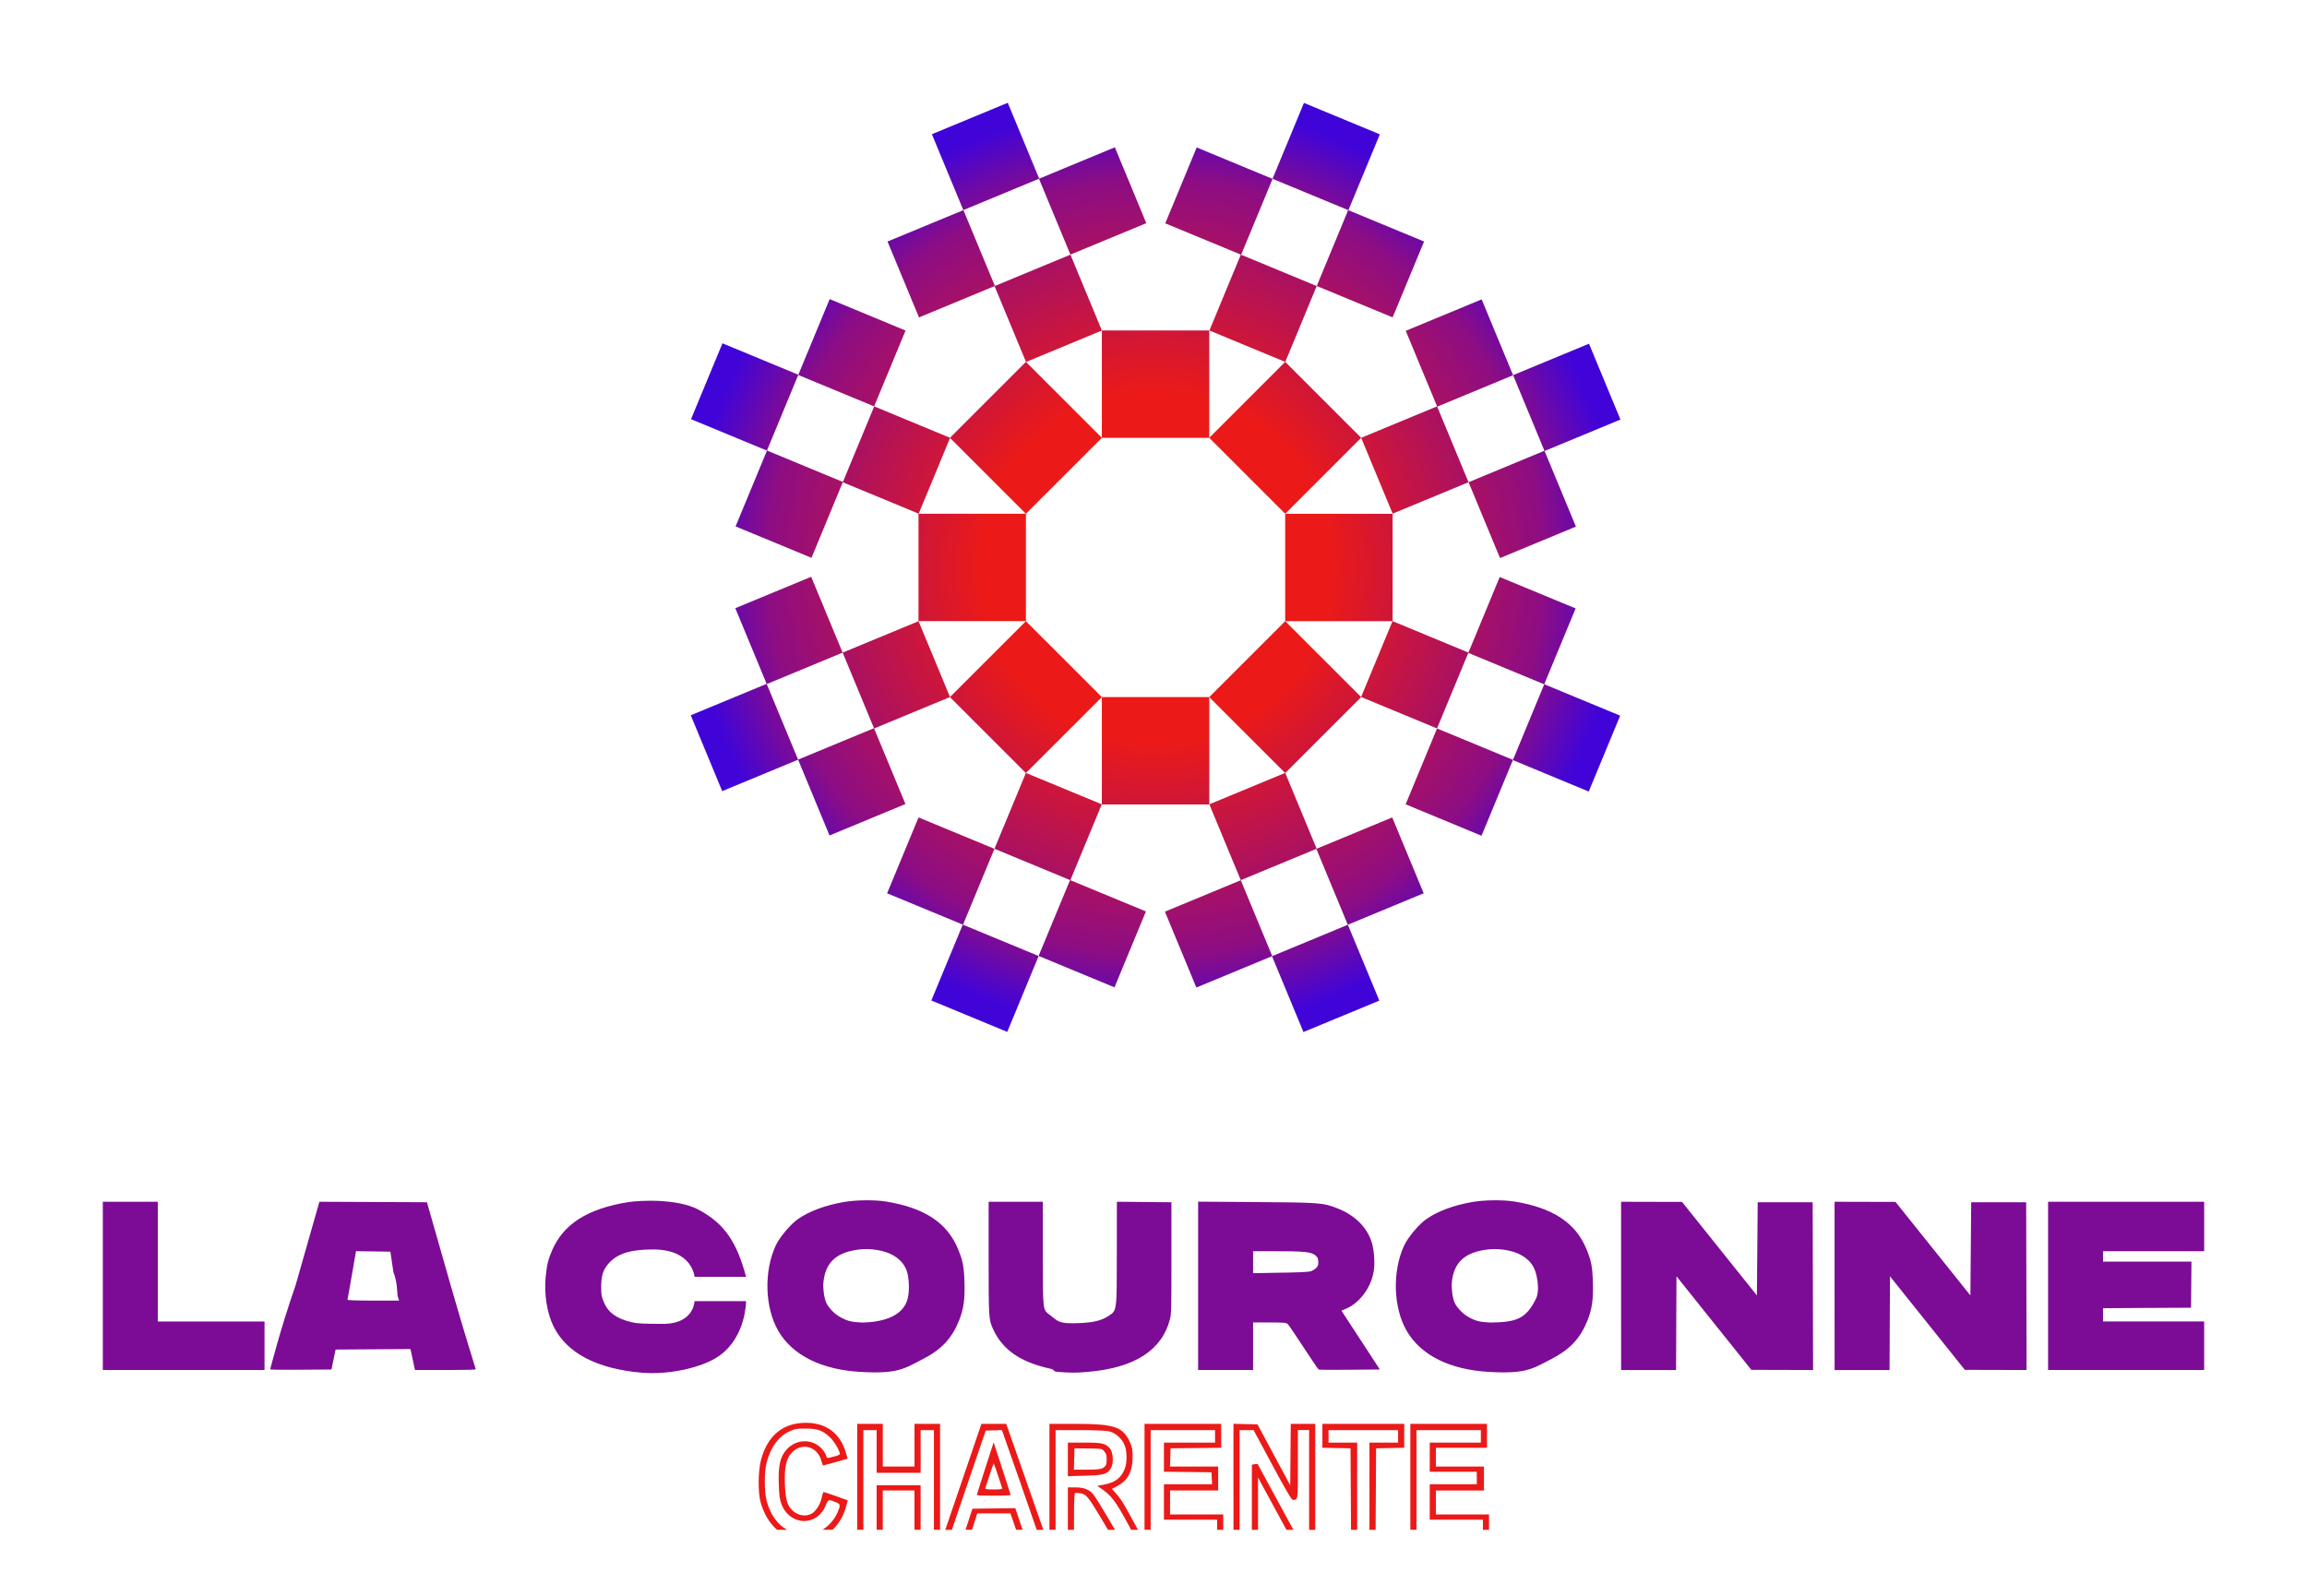
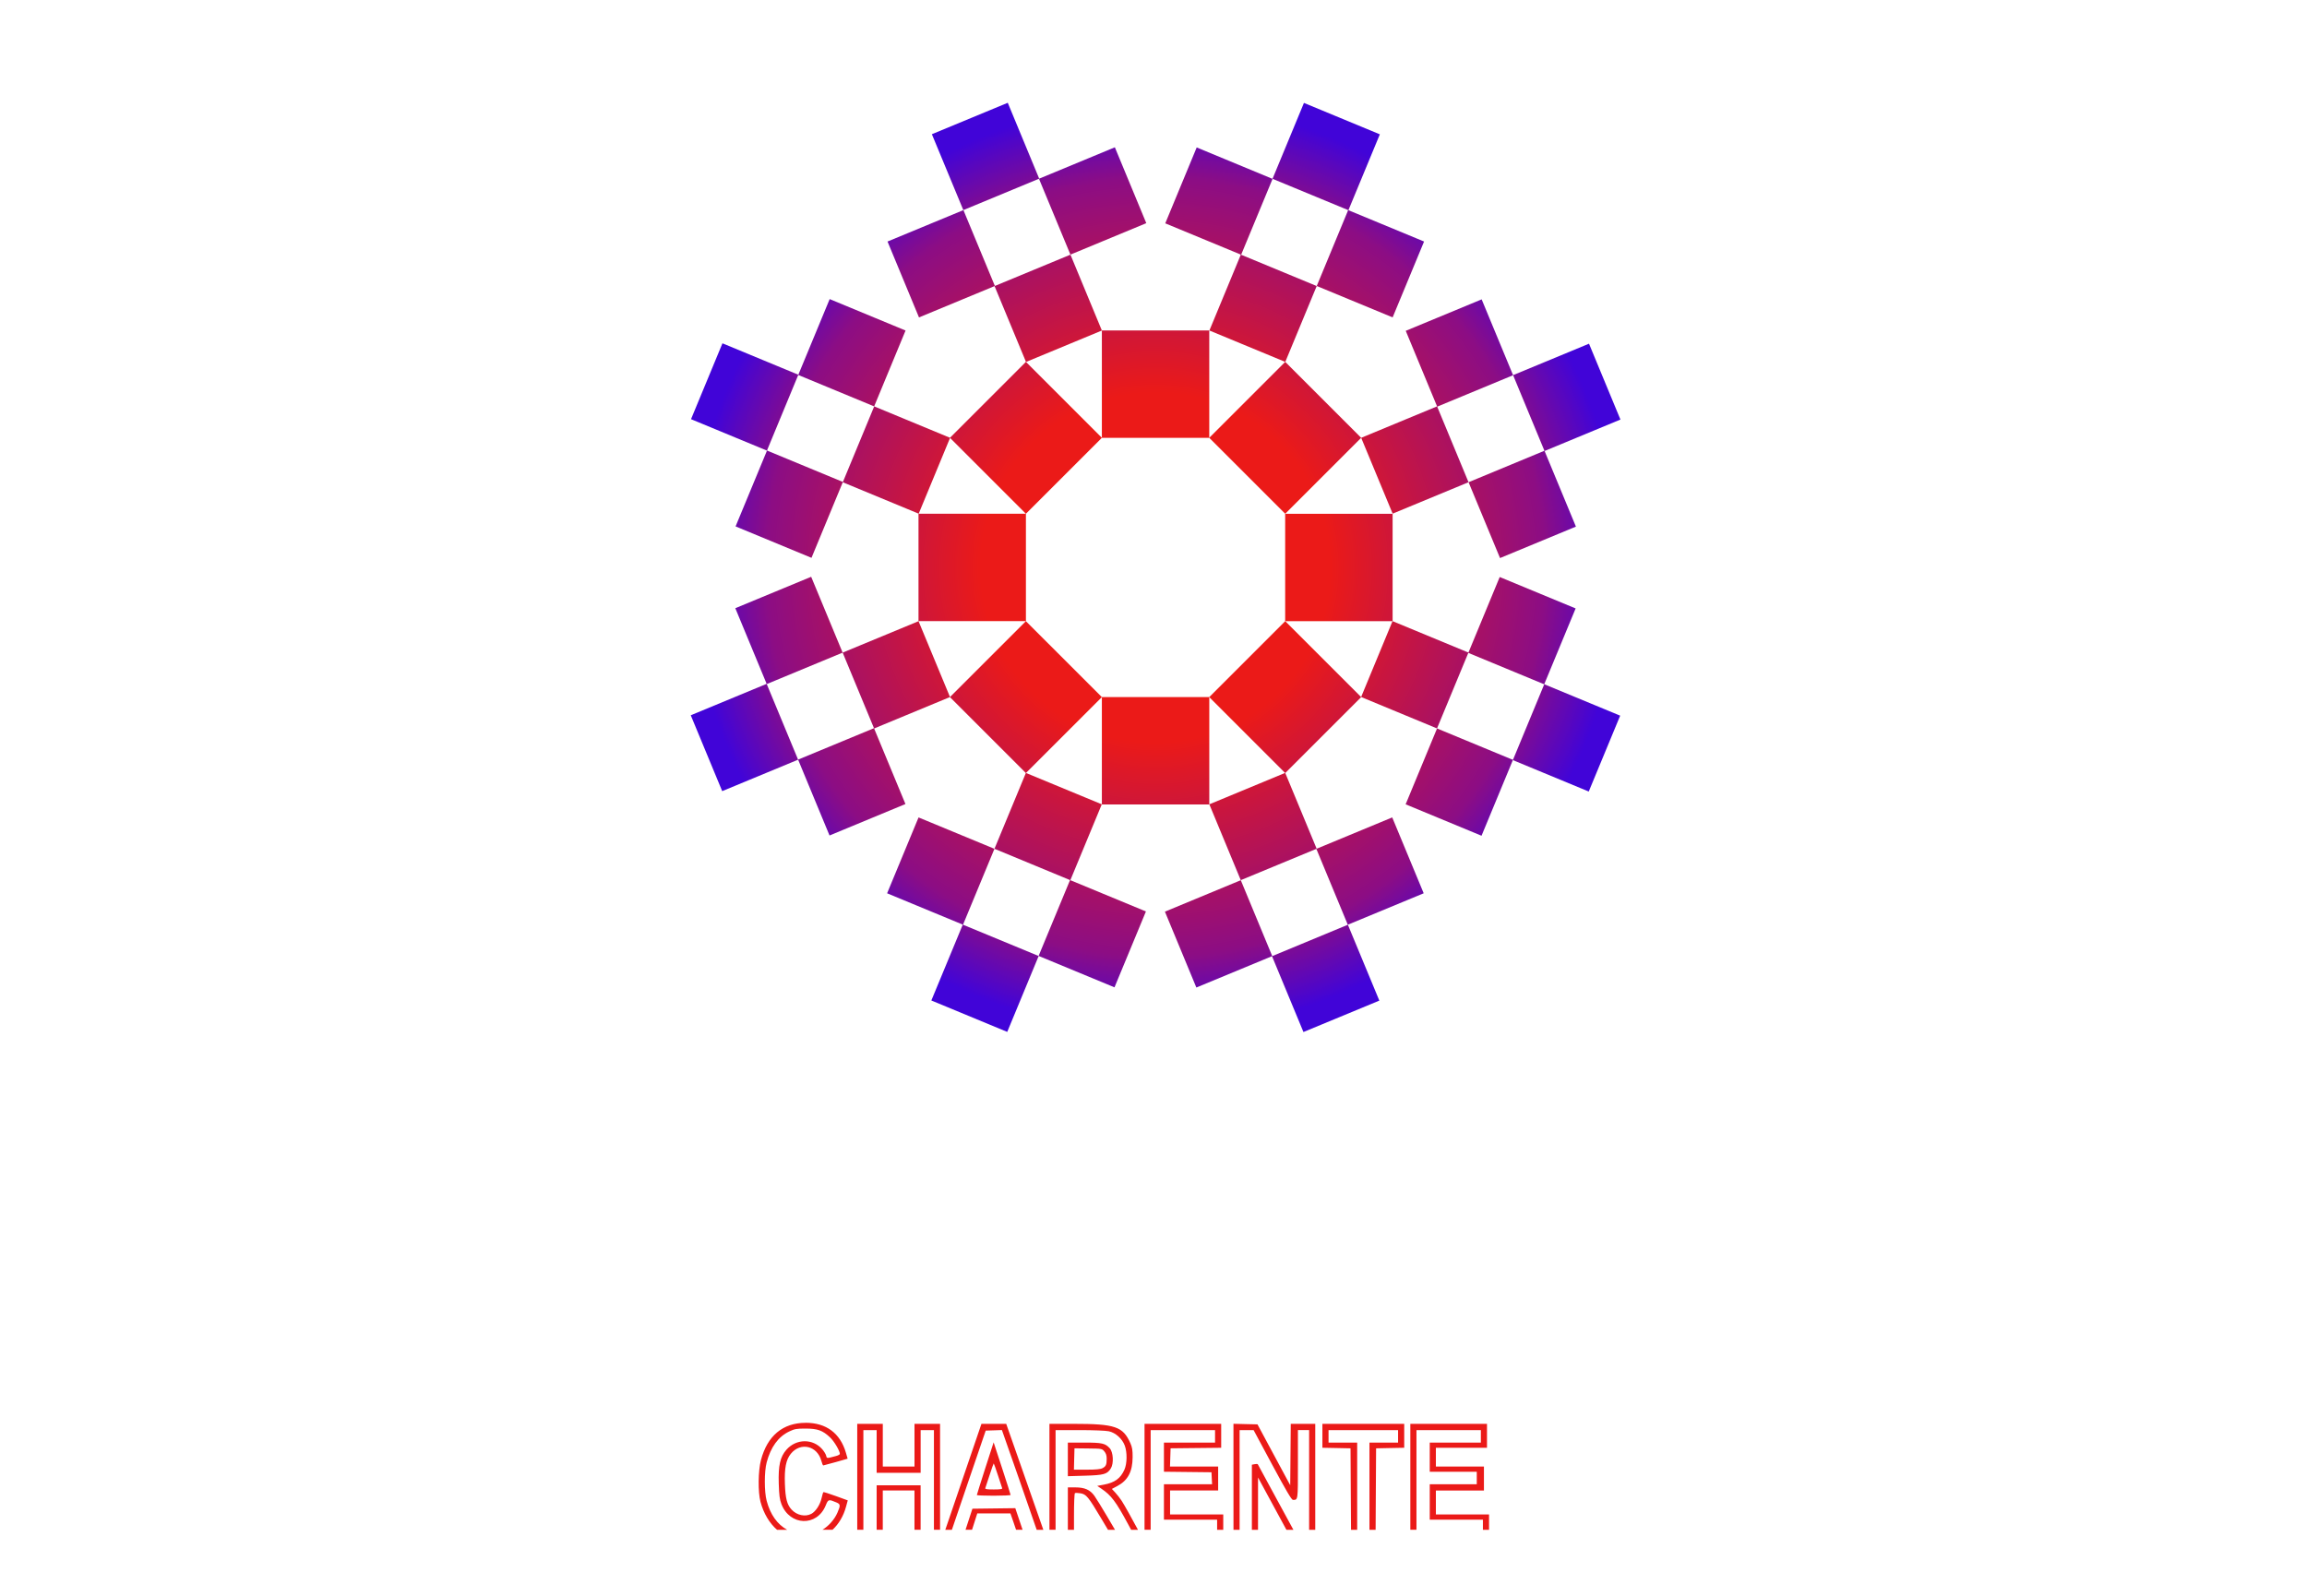
<svg xmlns="http://www.w3.org/2000/svg" xmlns:ns1="http://sodipodi.sourceforge.net/DTD/sodipodi-0.dtd" xmlns:ns2="http://www.inkscape.org/namespaces/inkscape" xmlns:xlink="http://www.w3.org/1999/xlink" version="1.1" id="svg1" width="180.632" height="125" viewBox="0 0 180.632 125" ns1:docname="logoLaCouronne.svg" xml:space="preserve" ns2:version="1.3.2 (091e20e, 2023-11-25, custom)">
  <defs id="defs1">
    <linearGradient id="linearGradient34" ns2:collect="always">
      <stop style="stop-color:#eb1a18;stop-opacity:1;" offset="0.376" id="stop34" />
      <stop style="stop-color:#8c0d84;stop-opacity:1;" offset="0.837" id="stop36" />
      <stop style="stop-color:#4104d8;stop-opacity:1;" offset="1" id="stop35" />
    </linearGradient>
    <radialGradient ns2:collect="always" xlink:href="#linearGradient34" id="radialGradient35" cx="149.128" cy="44.438" fx="149.128" fy="44.438" r="36.396" gradientTransform="matrix(1,0,0,1,-58.648,0.009)" gradientUnits="userSpaceOnUse" />
  </defs>
  <ns1:namedview id="namedview1" pagecolor="#ffffff" bordercolor="#000000" borderopacity="0.25" ns2:showpageshadow="2" ns2:pageopacity="0.0" ns2:pagecheckerboard="0" ns2:deskcolor="#d1d1d1" ns2:zoom="2.8284271" ns2:cx="88.565124" ns2:cy="78.665629" ns2:window-width="1920" ns2:window-height="1001" ns2:window-x="-7" ns2:window-y="-7" ns2:window-maximized="1" ns2:current-layer="g1" />
  <g ns2:groupmode="layer" ns2:label="Image" id="g1">
-     <path style="display:inline;fill:#7c0b95;fill-opacity:1;stroke-width:0.068" d="m 50.274,107.512 c -3.546,-0.303 -5.908,-1.543 -6.94,-3.644 -0.507,-1.032 -0.741,-2.518 -0.609,-3.872 0.09,-0.924 0.198,-1.369 0.506,-2.078 0.892,-2.055 2.773,-3.25 5.92,-3.762 1.027,-0.167 3.933,-0.275 5.539,0.583 2.078,1.111 2.999,2.568 3.727,5.261 h -4.036 c 0,0 -0.145,-2.149 -3.257,-2.143 -1.551,0.003 -2.743,0.229 -3.507,1.138 -0.412,0.491 -0.549,0.951 -0.546,1.84 0.002,0.578 0.024,0.7 0.205,1.141 0.339,0.821 0.985,1.291 2.165,1.575 0.463,0.111 0.888,0.133 2.641,0.134 2.281,-0.087 2.298,-1.78 2.298,-1.78 h 4.036 c 0,0 0.013,2.735 -2.043,4.241 -1.37,1.003 -4.082,1.538 -6.099,1.365 z m 10.656,-3.294 c -1.048,-1.822 -1.129,-4.648 -0.191,-6.672 0.299,-0.645 1.161,-1.67 1.746,-2.074 0.888,-0.615 2.098,-1.065 3.572,-1.329 0.924,-0.166 2.442,-0.187 3.364,-0.033 2.975,0.499 4.729,1.657 5.576,3.681 0.396,0.945 0.482,1.388 0.519,2.666 0.039,1.334 -0.064,2.055 -0.421,2.954 -0.555,1.396 -1.369,2.272 -2.806,3.016 -1.536,0.796 -2.016,1.192 -4.972,1.016 -2.956,-0.177 -5.267,-1.275 -6.388,-3.224 z m 10.147,-2.542 c 0.147,-0.603 0.103,-1.643 -0.092,-2.174 -0.285,-0.775 -1.014,-1.332 -2.031,-1.549 -0.793,-0.17 -1.45,-0.169 -2.241,4.66e-4 -1.401,0.301 -2.103,1.077 -2.242,2.48 -0.046,0.465 0.054,1.203 0.215,1.579 0.149,0.35 0.597,0.837 0.981,1.07 0.744,0.45 1.104,0.447 1.826,0.499 1.371,-0.025 3.207,-0.357 3.584,-1.904 z m 11.695,5.761 c -0.393,-0.034 -0.094,-0.145 -0.559,-0.248 -2.331,-0.514 -3.72,-1.479 -4.458,-3.096 -0.342,-0.749 -0.348,-0.852 -0.348,-5.596 v -4.376 h 2.121 2.121 l 0.002,4.001 c 0.002,4.599 -0.016,4.436 0.541,4.858 0.672,0.509 0.659,0.706 2.231,0.648 1.168,-0.044 1.792,-0.189 2.342,-0.547 0.7,-0.455 0.677,-0.284 0.68,-4.997 l 0.003,-3.964 2.136,0.02 2.136,0.02 v 4.354 c 0,4.015 -0.009,4.389 -0.115,4.801 -0.627,2.441 -2.773,3.818 -6.434,4.13 -0.976,0.083 -1.362,0.082 -2.398,-0.007 z M 8.05,100.71 v -6.587 h 2.152 2.152 v 4.689 4.689 h 4.179 4.179 v 1.898 1.898 H 14.381 8.05 Z m 13.104,6.532 c 0.015,-0.031 0.746,-2.996 1.992,-6.589 l 1.864,-6.532 4.21,0.019 4.209,0.019 1.86,6.513 c 1.041,3.646 1.961,6.538 1.962,6.569 0,0.031 -0.704,0.056 -1.93,0.055 l -2.83,-5.6e-4 -0.176,-0.819 -0.176,-0.819 -2.932,0.019 -2.931,0.019 -0.162,0.782 -0.162,0.782 -2.862,0.019 c -1.244,0.011 -1.95,-0.006 -1.935,-0.037 z m 9.991,-5.695 c -0.058,-0.174 0.001,-1.054 -0.342,-1.917 l -0.237,-1.6 -1.345,-0.02 -1.345,-0.02 -0.324,1.87 c -0.185,1.068 -0.333,1.9 -0.344,1.936 -0.012,0.039 0.837,0.067 2.011,0.067 h 2.032 z M 93.81,100.705 v -6.592 l 4.037,0.028 c 5.551,0.039 5.733,0.044 6.904,0.51 1.341,0.533 2.284,1.473 2.65,2.638 0.169,0.54 0.248,1.434 0.183,2.076 -0.135,1.33 -1.046,2.636 -2.181,3.127 l -0.371,0.16 1.504,2.303 1.504,2.303 -2.36,0.019 c -1.298,0.011 -2.39,0.006 -2.428,-0.012 -0.037,-0.017 -0.556,-0.779 -1.154,-1.694 -0.597,-0.915 -1.153,-1.739 -1.236,-1.831 -0.148,-0.166 -0.169,-0.167 -1.949,-0.167 h -0.8 v 1.861 1.861 h -2.152 -2.152 z m 8.838,-1.147 c 0.145,-0.052 0.336,-0.174 0.425,-0.272 0.132,-0.146 0.157,-0.233 0.142,-0.491 -0.016,-0.258 -0.055,-0.342 -0.222,-0.476 -0.348,-0.279 -0.851,-0.326 -3.436,-0.326 h -1.443 v 0.862 0.862 l 1.635,-0.032 c 1.88,-0.022 2.711,-0.059 2.899,-0.126 z m 24.279,1.151 v -6.587 l 2.386,0.006 2.386,0.006 2.931,3.662 2.931,3.662 0.031,-3.649 0.031,-3.649 h 2.152 2.152 l 0.016,6.569 0.016,6.569 -2.417,-0.006 -2.417,-0.007 -2.931,-3.664 -2.931,-3.664 -0.016,3.671 -0.016,3.671 h -2.151 -2.151 z m 16.716,0 v -6.587 l 2.386,0.006 2.386,0.006 2.931,3.662 2.931,3.662 0.031,-3.649 0.031,-3.649 h 2.152 2.152 l 0.016,6.569 0.016,6.569 -2.417,-0.006 -2.417,-0.007 -2.931,-3.664 -2.931,-3.664 -0.016,3.671 -0.016,3.671 h -2.151 -2.151 z m 16.716,0 v -6.587 h 5.611 6.611 v 1.935 1.935 h -4.459 -3.459 v 0.409 0.409 h 2.961 3.962 l -0.017,1.805 -0.017,1.805 -3.945,0.019 -2.945,0.019 v 0.52 0.52 h 3.459 4.459 v 1.898 1.898 h -6.611 -5.611 z m -50.226,3.509 c -1.048,-1.822 -1.129,-4.648 -0.191,-6.672 0.299,-0.645 1.161,-1.67 1.746,-2.074 0.888,-0.615 2.098,-1.065 3.572,-1.329 0.924,-0.166 2.442,-0.187 3.364,-0.033 2.975,0.499 4.729,1.657 5.576,3.681 0.396,0.945 0.482,1.388 0.519,2.666 0.039,1.334 -0.064,2.055 -0.421,2.954 -0.555,1.396 -1.369,2.272 -2.806,3.016 -1.536,0.796 -2.016,1.192 -4.972,1.016 -2.956,-0.177 -5.267,-1.275 -6.388,-3.224 z M 120.28,101.676 c 0.271,-0.559 0.103,-1.643 -0.092,-2.174 -0.285,-0.775 -1.014,-1.332 -2.031,-1.549 -0.793,-0.17 -1.45,-0.169 -2.241,4.66e-4 -1.401,0.301 -2.103,1.077 -2.242,2.48 -0.046,0.465 0.054,1.203 0.215,1.579 0.149,0.35 0.597,0.837 0.981,1.07 0.744,0.45 1.104,0.447 1.826,0.499 2.018,-0.031 2.788,-0.261 3.584,-1.904 z" id="path2" ns1:nodetypes="csssssccssccscccsccssssssccscssssscsscscssscccccssccccsccccccccccccccccccscccsccccccccccccsscccssscsccssssscccccssscccccccsccscccccccccccccccccccccccccccccccccccccccccccccccccccccccccccccccccccccccccssssssccssssssscsscs" />
    <path id="rect2" style="fill:url(#radialGradient35);fill-opacity:1;stroke:none;stroke-width:0.353" d="m 78.905,8.05 -5.942,2.461 2.463,5.944 5.922,-2.456 2.463,5.942 5.94,-2.463 -2.461,-5.942 -5.924,2.456 z m 23.191,0.01 -2.461,5.944 5.924,2.451 -2.461,5.944 5.942,2.459 2.461,-5.942 -5.924,-2.453 2.461,-5.942 z m -8.398,3.488 -2.461,5.944 5.917,2.449 -2.461,5.944 5.935,2.458 0.006,0.002 2.461,-5.942 -5.917,-2.451 2.461,-5.942 z m 6.931,16.794 -5.947,5.947 5.947,5.947 5.948,-5.947 2.463,5.939 5.942,-2.461 -2.453,-5.917 5.942,-2.463 -2.461,-5.94 -5.944,2.463 2.453,5.916 -5.942,2.463 z m -5.947,5.947 V 25.881 H 86.272 l -2.459,-5.937 -5.917,2.451 -2.463,-5.94 -5.942,2.461 2.464,5.944 5.916,-2.453 2.463,5.942 5.939,-2.463 v 8.401 l -5.939,-5.939 -0.008,-0.006 -5.944,5.944 -5.934,-2.458 -2.451,5.919 -5.942,-2.461 -2.461,5.942 5.944,2.461 2.449,-5.919 5.944,2.461 2.456,-5.934 5.939,5.939 5.947,-5.944 h 8.411 z m -14.358,5.947 h -8.408 v 8.411 h 8.411 V 40.235 Z M 64.961,23.425 l -2.453,5.924 -5.942,-2.461 -2.461,5.942 5.944,2.461 2.451,-5.924 5.944,2.461 2.459,-5.942 z m 59.454,3.493 -5.944,2.463 2.454,5.922 -5.94,2.464 2.463,5.94 5.942,-2.463 -2.454,-5.922 5.94,-2.463 z m -23.789,13.321 v 8.411 h 0.004 8.4 l -2.458,5.939 5.942,2.461 2.451,-5.917 5.942,2.461 2.461,-5.942 -5.944,-2.461 -2.449,5.917 -5.937,-2.458 v -8.411 z m 5.945,14.35 -5.942,-5.939 -5.945,5.944 h -8.411 v 0.003 8.408 h 8.411 v -8.406 l 5.934,5.935 -5.93,2.459 2.461,5.94 5.917,-2.451 2.463,5.942 5.942,-2.463 -2.464,-5.942 -5.916,2.453 -2.458,-5.93 5.945,-5.945 z m -20.298,0.008 -5.948,-5.947 -5.942,5.94 -0.005,0.006 5.944,5.945 -2.458,5.935 5.917,2.451 -2.461,5.94 5.942,2.461 2.461,-5.944 -5.917,-2.449 2.461,-5.942 -5.935,-2.456 z m -11.89,-0.006 -2.463,-5.94 -5.942,2.461 2.453,5.919 -5.942,2.461 2.461,5.942 5.944,-2.463 -2.453,-5.917 z m -10.87,-9.418 -5.94,2.461 2.454,5.924 -5.942,2.461 2.461,5.942 5.944,-2.463 -2.456,-5.922 5.942,-2.463 z m 57.399,8.416 -2.451,5.924 -5.944,-2.461 -2.459,5.942 5.942,2.461 2.453,-5.924 5.942,2.461 2.461,-5.942 z M 71.92,64.02 l -2.461,5.942 5.924,2.453 -2.461,5.942 5.942,2.461 2.461,-5.944 -5.924,-2.451 2.461,-5.944 z m 25.23,4.917 -5.94,2.463 2.461,5.942 5.924,-2.454 2.461,5.94 5.942,-2.461 -2.463,-5.942 -5.922,2.456 z" />
-     <path style="-inkscape-font-specification:'Chirp Medium';fill:none;stroke-width:0.436" d="m 63.31,120.29 q -1.268,0 -2.141,-0.559 -0.873,-0.559 -1.315,-1.536 -0.431,-0.978 -0.431,-2.246 0,-1.292 0.454,-2.258 0.465,-0.977 1.338,-1.513 0.884,-0.547 2.118,-0.547 1.513,0 2.397,0.791 0.896,0.78 1.071,2.13 l -1.443,0.198 q -0.116,-0.908 -0.652,-1.431 -0.535,-0.524 -1.431,-0.524 -1.117,0 -1.757,0.861 -0.64,0.849 -0.64,2.281 0,1.408 0.64,2.292 0.64,0.873 1.792,0.873 0.826,0 1.385,-0.5 0.559,-0.512 0.721,-1.396 l 1.396,0.268 q -0.279,1.292 -1.164,2.06 -0.884,0.756 -2.339,0.756 z m 10.136,-8.46 h 1.408 v 8.262 h -1.408 v -3.642 h -3.922 v 3.642 H 68.116 v -8.262 h 1.408 v 3.479 h 3.922 z m 10.264,8.262 h -1.443 l -0.78,-2.211 h -3.351 l -0.78,2.211 h -1.431 l 3.13,-8.262 h 1.513 z m -5.19,-3.293 h 2.583 l -1.036,-2.921 q -0.175,-0.524 -0.244,-0.826 h -0.023 q -0.07,0.303 -0.244,0.826 z m 11.125,3.293 -1.897,-3.34 h -1.571 v 3.34 h -1.408 v -8.262 h 3.34 q 1.501,0 2.176,0.687 0.675,0.687 0.675,1.78 0,0.78 -0.442,1.408 -0.442,0.617 -1.35,0.861 l 2.025,3.526 z m -3.468,-7.168 v 2.746 h 1.711 q 0.838,0 1.21,-0.361 0.384,-0.372 0.384,-1.012 0,-0.64 -0.384,-1.001 -0.384,-0.372 -1.21,-0.372 z m 7.61,3.491 v 2.56 h 4.073 v 1.117 h -5.481 v -8.262 h 5.399 v 1.117 h -3.991 v 2.362 h 3.794 v 1.105 z m 5.586,3.677 v -8.262 h 1.641 l 3.282,5.574 q 0.337,0.582 0.512,1.047 h 0.023 q -0.023,-0.605 -0.023,-1.082 v -5.539 h 1.268 v 8.262 h -1.594 l -3.328,-5.597 q -0.372,-0.652 -0.5,-1.024 h -0.023 q 0.023,0.628 0.023,1.094 v 5.527 z m 7.738,-8.262 h 6.552 v 1.152 h -2.572 v 7.11 h -1.408 v -7.11 h -2.572 z m 8.972,4.585 v 2.56 h 4.073 v 1.117 h -5.481 v -8.262 h 5.399 v 1.117 h -3.991 v 2.362 h 3.794 v 1.105 z" id="text37" aria-label="CHARENTE" />
    <path id="path50" style="fill:#eb1a18;fill-opacity:1;stroke-width:1.011" d="m 63.077,111.434 c -1.779,0 -2.992,1.011 -3.494,2.91 -0.225,0.852 -0.244,2.511 -0.037,3.281 0.246,0.914 0.699,1.666 1.293,2.188 h 0.793 c -0.769,-0.424 -1.316,-1.189 -1.604,-2.268 -0.193,-0.721 -0.193,-2.288 0,-3.012 0.321,-1.204 0.912,-2.015 1.768,-2.422 0.426,-0.203 0.571,-0.228 1.281,-0.227 0.938,0.001 1.328,0.141 1.914,0.691 0.319,0.3 0.768,1.056 0.768,1.295 0,0.046 -0.136,0.12 -0.301,0.164 -0.74,0.198 -0.716,0.198 -0.771,-0.025 -0.028,-0.115 -0.164,-0.34 -0.303,-0.5 -0.734,-0.851 -2.039,-0.839 -2.805,0.027 -0.494,0.559 -0.649,1.238 -0.605,2.65 0.029,0.933 0.07,1.247 0.209,1.611 0.658,1.72 2.784,1.787 3.467,0.109 0.2,-0.491 0.223,-0.498 0.844,-0.234 0.316,0.135 0.324,0.225 0.07,0.811 -0.232,0.534 -0.706,1.056 -1.172,1.328 h 0.793 c 0.487,-0.451 0.859,-1.074 1.059,-1.812 l 0.133,-0.49 -0.93,-0.338 c -0.511,-0.185 -0.949,-0.324 -0.975,-0.309 -0.026,0.015 -0.091,0.227 -0.145,0.473 -0.113,0.516 -0.463,1.05 -0.805,1.23 -0.479,0.252 -1.133,0.111 -1.543,-0.334 -0.359,-0.389 -0.481,-0.861 -0.523,-2.016 -0.045,-1.222 0.085,-1.888 0.463,-2.355 0.763,-0.943 2.082,-0.63 2.395,0.568 0.05,0.191 0.115,0.346 0.146,0.344 0.031,-0.002 0.475,-0.12 0.984,-0.264 l 0.924,-0.264 -0.135,-0.467 c -0.447,-1.533 -1.543,-2.346 -3.156,-2.346 z m 33.5,0.076 v 4.488 l 0.002,3.814 h 0.479 v -3.812 -3.996 h 0.549 0.547 l 1.467,2.732 c 1.059,1.972 1.507,2.732 1.607,2.732 0.406,0 0.395,0.097 0.395,-2.781 v -2.684 h 0.439 0.439 v 4 3.809 h 0.48 v -3.812 -4.486 h -0.959 -0.959 l -0.021,2.404 -0.021,2.404 -1.283,-2.385 -1.281,-2.383 -0.939,-0.021 z m -29.457,0.004 v 4.486 3.812 h 0.48 v -3.812 -3.996 h 0.52 0.52 v 1.672 1.672 h 1.723 1.721 v -1.672 -1.672 h 0.52 0.521 v 3.996 3.812 h 0.48 v -3.812 -4.486 h -1.002 -1 v 1.674 1.672 h -1.24 -1.242 v -1.672 -1.674 h -1 z m 11.664,0 -0.969,0.002 h -0.971 l -1.16,3.4 c -0.638,1.87 -1.326,3.89 -1.529,4.486 l -0.141,0.41 h 0.516 c 0.034,-0.108 0.642,-1.892 1.354,-3.975 l 1.295,-3.793 0.635,-0.021 0.633,-0.023 1.361,3.885 c 0.735,2.099 1.328,3.807 1.363,3.928 h 0.52 l -0.113,-0.324 c -0.191,-0.55 -0.898,-2.568 -1.57,-4.486 z m 3.385,0 v 4.486 3.812 h 0.48 v -3.812 -3.996 h 1.877 c 1.078,0 2.054,0.04 2.293,0.092 0.527,0.115 1.045,0.578 1.246,1.115 0.199,0.53 0.187,1.416 -0.025,1.893 -0.305,0.684 -0.755,1.012 -1.607,1.172 l -0.521,0.098 0.324,0.219 c 0.767,0.517 1.143,1.017 2.088,2.773 l 0.242,0.447 h 0.535 c -0.4,-0.751 -1.078,-1.97 -1.27,-2.262 -0.132,-0.202 -0.361,-0.497 -0.508,-0.654 l -0.266,-0.285 0.439,-0.234 c 0.817,-0.436 1.179,-1.124 1.186,-2.252 0.004,-0.551 -0.033,-0.777 -0.176,-1.098 -0.582,-1.307 -1.192,-1.514 -4.463,-1.514 z m 7.445,0 v 4.486 3.812 h 0.48 v -3.812 -3.996 h 2.521 2.521 v 0.49 0.488 H 93.135 91.133 v 1.141 1.141 l 1.861,0.021 1.861,0.021 0.023,0.471 0.025,0.469 H 93.02 91.133 v 1.387 1.387 h 2.082 2.082 v 0.488 0.305 h 0.48 v -0.264 -0.938 H 93.696 91.614 v -0.938 -0.939 h 1.883 1.881 v -0.938 -0.938 h -1.885 -1.885 l 0.023,-0.715 0.023,-0.713 1.98,-0.021 1.982,-0.021 v -0.938 -0.938 h -3.002 z m 20.812,0 v 4.486 3.812 h 0.48 v -3.812 -3.996 h 2.521 2.521 v 0.49 0.488 h -2.002 -2 v 1.143 1.143 h 1.84 1.842 v 0.488 0.49 h -1.842 -1.84 v 1.387 1.387 h 2.08 2.082 v 0.488 0.305 h 0.48 v -0.264 -0.938 h -2.082 -2.08 v -0.938 -0.939 h 1.881 1.881 v -0.938 -0.938 h -1.881 -1.881 v -0.734 -0.734 h 2 2.002 v -0.938 -0.939 h -3.002 z m -6.885,0.002 v 0.936 0.936 l 1.102,0.021 1.1,0.023 0.021,3.527 0.018,2.854 h 0.482 v -3.322 -3.508 h -1.121 -1.121 v -0.488 -0.49 h 2.723 2.721 v 0.49 0.488 h -1.121 -1.119 v 3.508 3.322 h 0.482 l 0.016,-2.854 0.021,-3.527 1.102,-0.023 1.1,-0.021 v -0.936 -0.936 h -3.201 z m -25.742,1.447 -0.658,2.037 c -0.361,1.121 -0.656,2.061 -0.656,2.09 0,0.029 0.594,0.053 1.32,0.053 0.726,0 1.322,-0.028 1.322,-0.062 0,-0.034 -0.299,-0.975 -0.664,-2.09 z m 5.811,0.019 v 1.316 1.316 l 1.34,-0.039 c 1.493,-0.044 1.744,-0.115 2.029,-0.578 0.238,-0.386 0.188,-1.266 -0.09,-1.572 -0.349,-0.386 -0.603,-0.443 -1.996,-0.443 z m 0.52,0.449 1.078,0.012 c 1.061,0.012 1.08,0.015 1.26,0.229 0.13,0.154 0.184,0.319 0.184,0.572 0,0.471 -0.056,0.598 -0.326,0.74 -0.164,0.086 -0.505,0.119 -1.232,0.119 h -1.008 l 0.021,-0.836 z m -6.324,1.182 c 0.015,0 0.162,0.413 0.326,0.918 0.164,0.505 0.316,0.964 0.336,1.02 0.028,0.077 -0.138,0.102 -0.662,0.102 -0.524,0 -0.688,-0.025 -0.66,-0.102 0.02,-0.056 0.172,-0.515 0.336,-1.02 0.164,-0.505 0.31,-0.918 0.324,-0.918 z m 20.596,0.043 c -0.044,-0.002 -0.102,0.004 -0.162,0.016 l -0.221,0.043 v 2.641 2.457 h 0.48 l 0.002,-1.711 v -2.387 l 1.295,2.387 0.928,1.711 h 0.547 l -1.342,-2.467 c -0.781,-1.436 -1.432,-2.634 -1.445,-2.664 -0.007,-0.015 -0.038,-0.023 -0.082,-0.025 z m -29.762,1.67 v 1.836 1.65 h 0.48 v -1.201 -1.877 h 1.242 1.24 v 1.877 1.201 h 0.48 v -1.65 -1.836 h -1.721 z m 14.971,0.164 v 1.754 1.568 h 0.48 v -1.074 c 0,-1.003 0.031,-1.77 0.074,-1.797 0.041,-0.026 0.23,-0.021 0.42,0.01 0.469,0.076 0.616,0.253 1.674,2.031 l 0.494,0.83 h 0.549 l -0.623,-1.059 c -0.403,-0.684 -0.848,-1.404 -0.986,-1.598 -0.34,-0.476 -0.761,-0.662 -1.502,-0.664 z m -4.115,1.629 -1.678,0.021 -1.68,0.021 -0.293,0.896 -0.246,0.754 h 0.51 l 0.098,-0.305 0.312,-0.979 h 1.297 1.297 l 0.236,0.674 c 0.081,0.23 0.139,0.407 0.207,0.609 h 0.51 l -0.254,-0.754 z" />
  </g>
</svg>